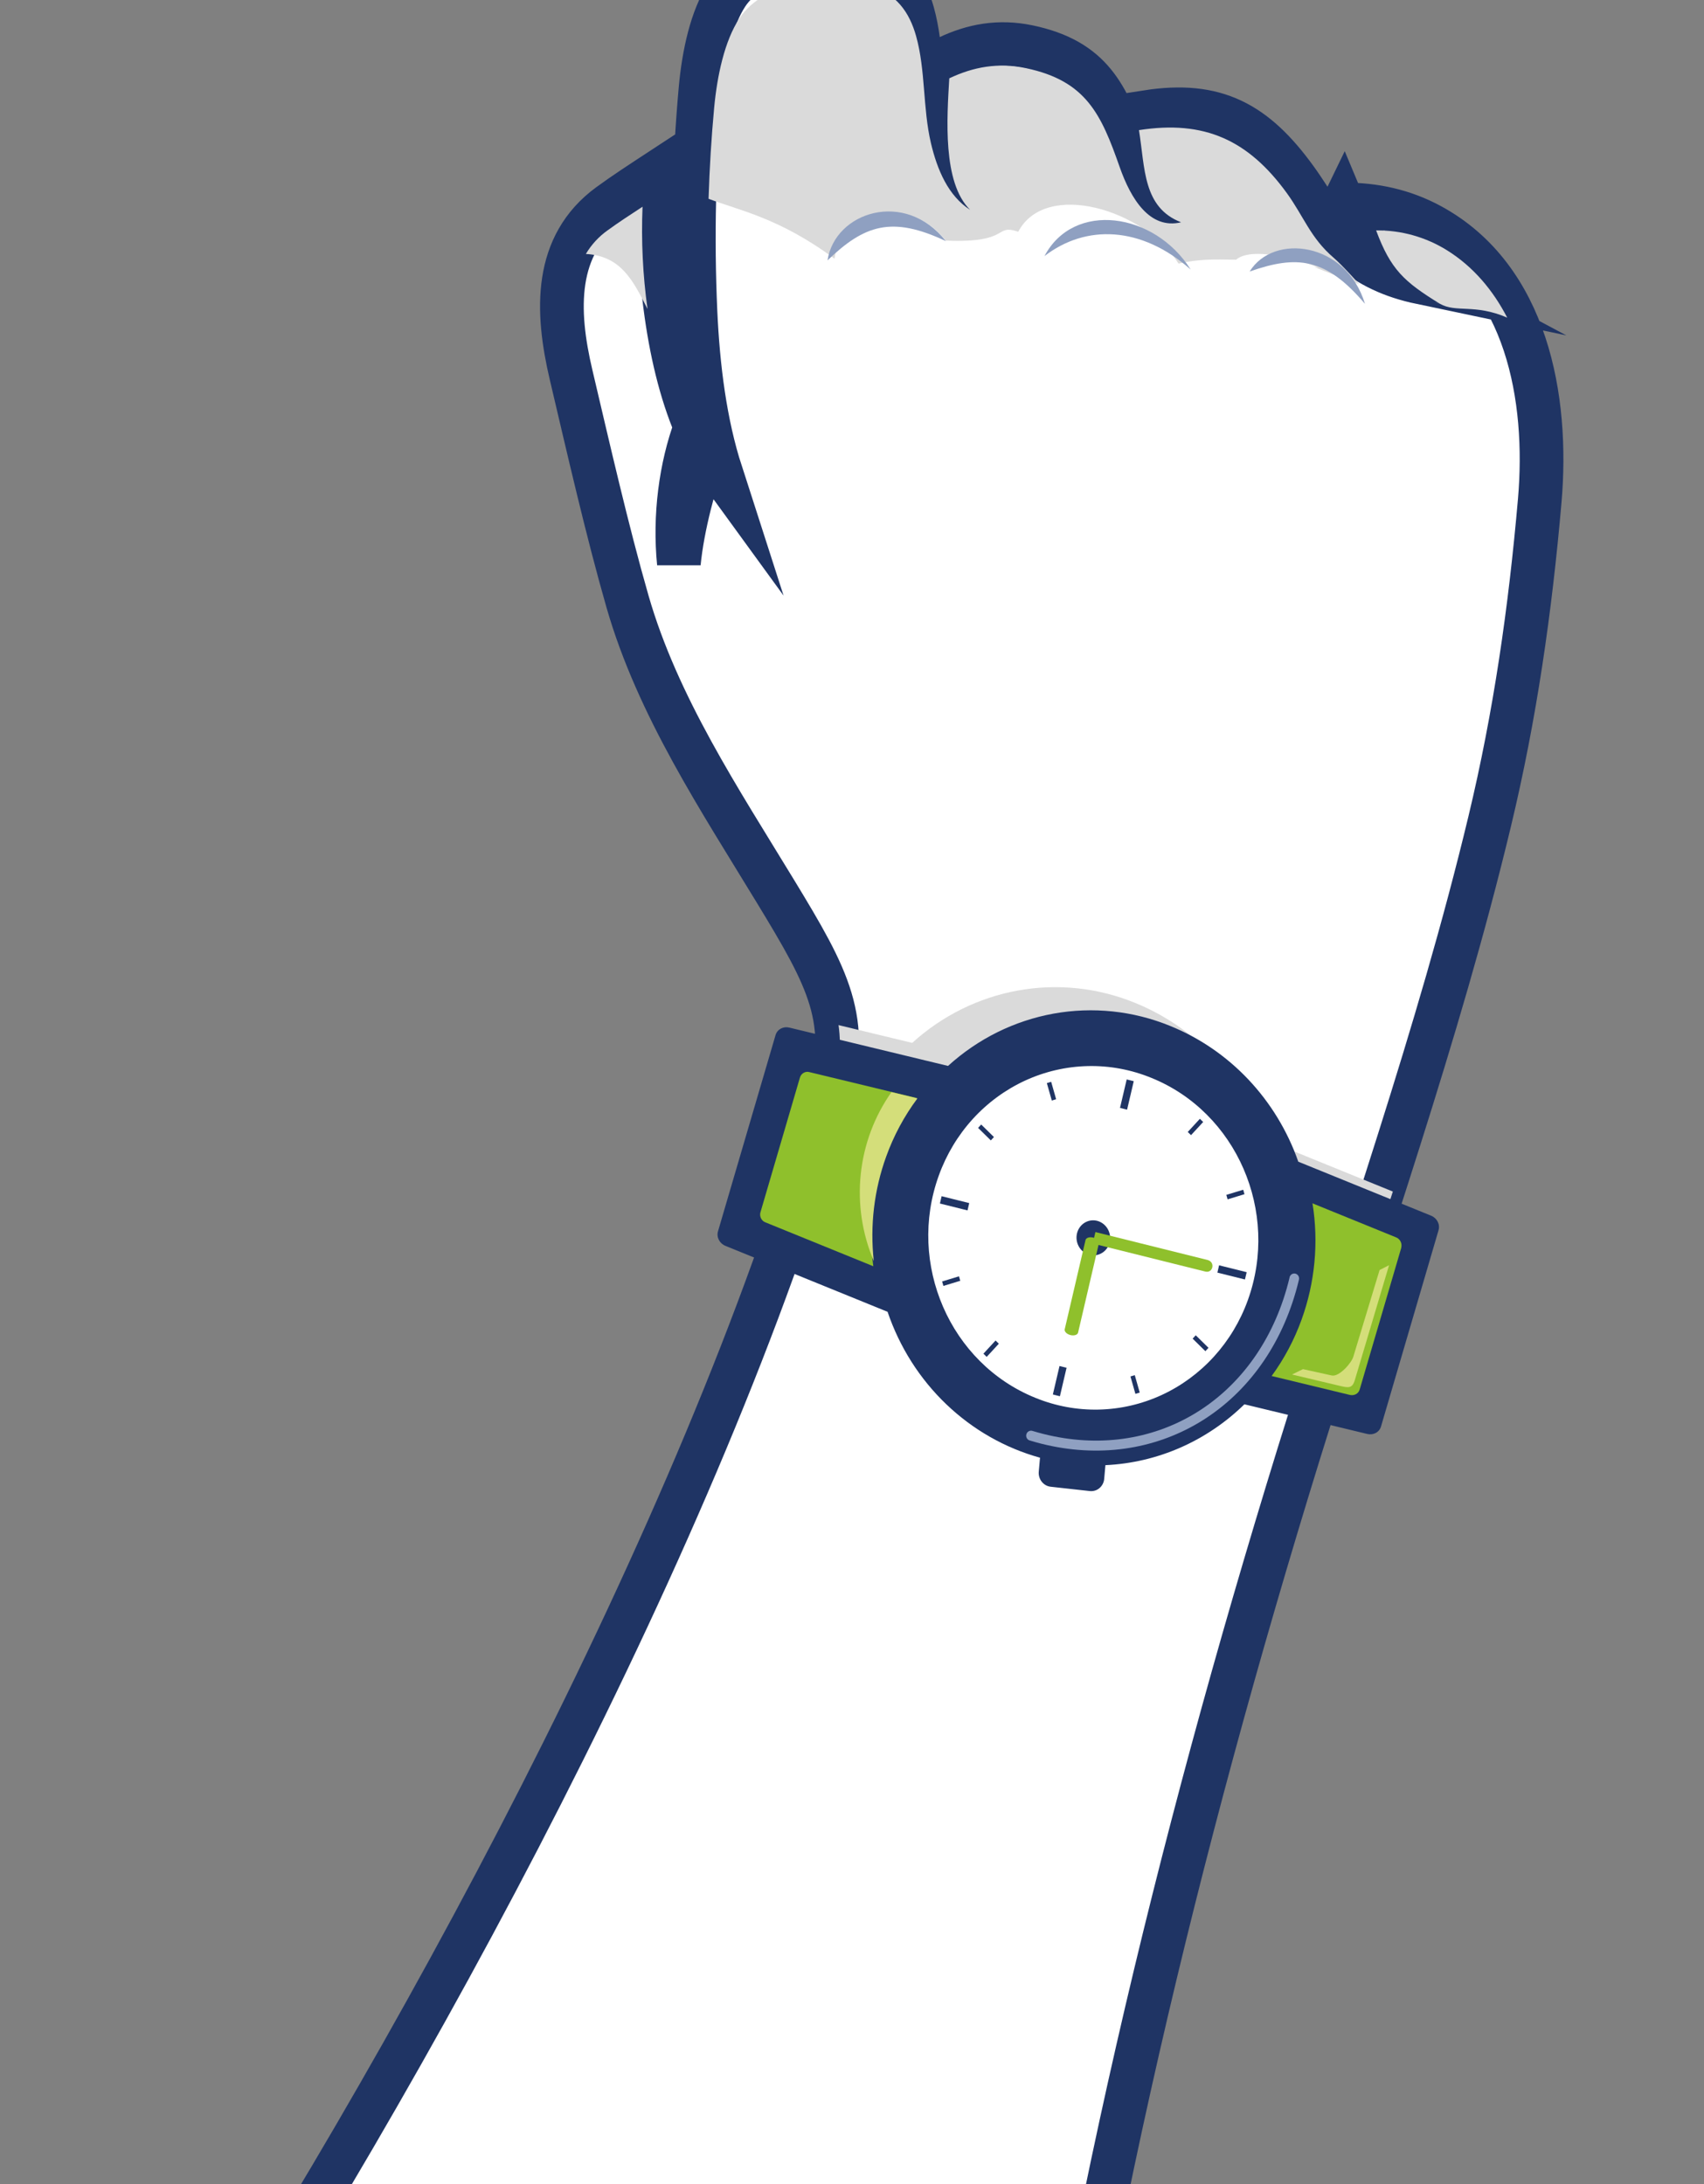
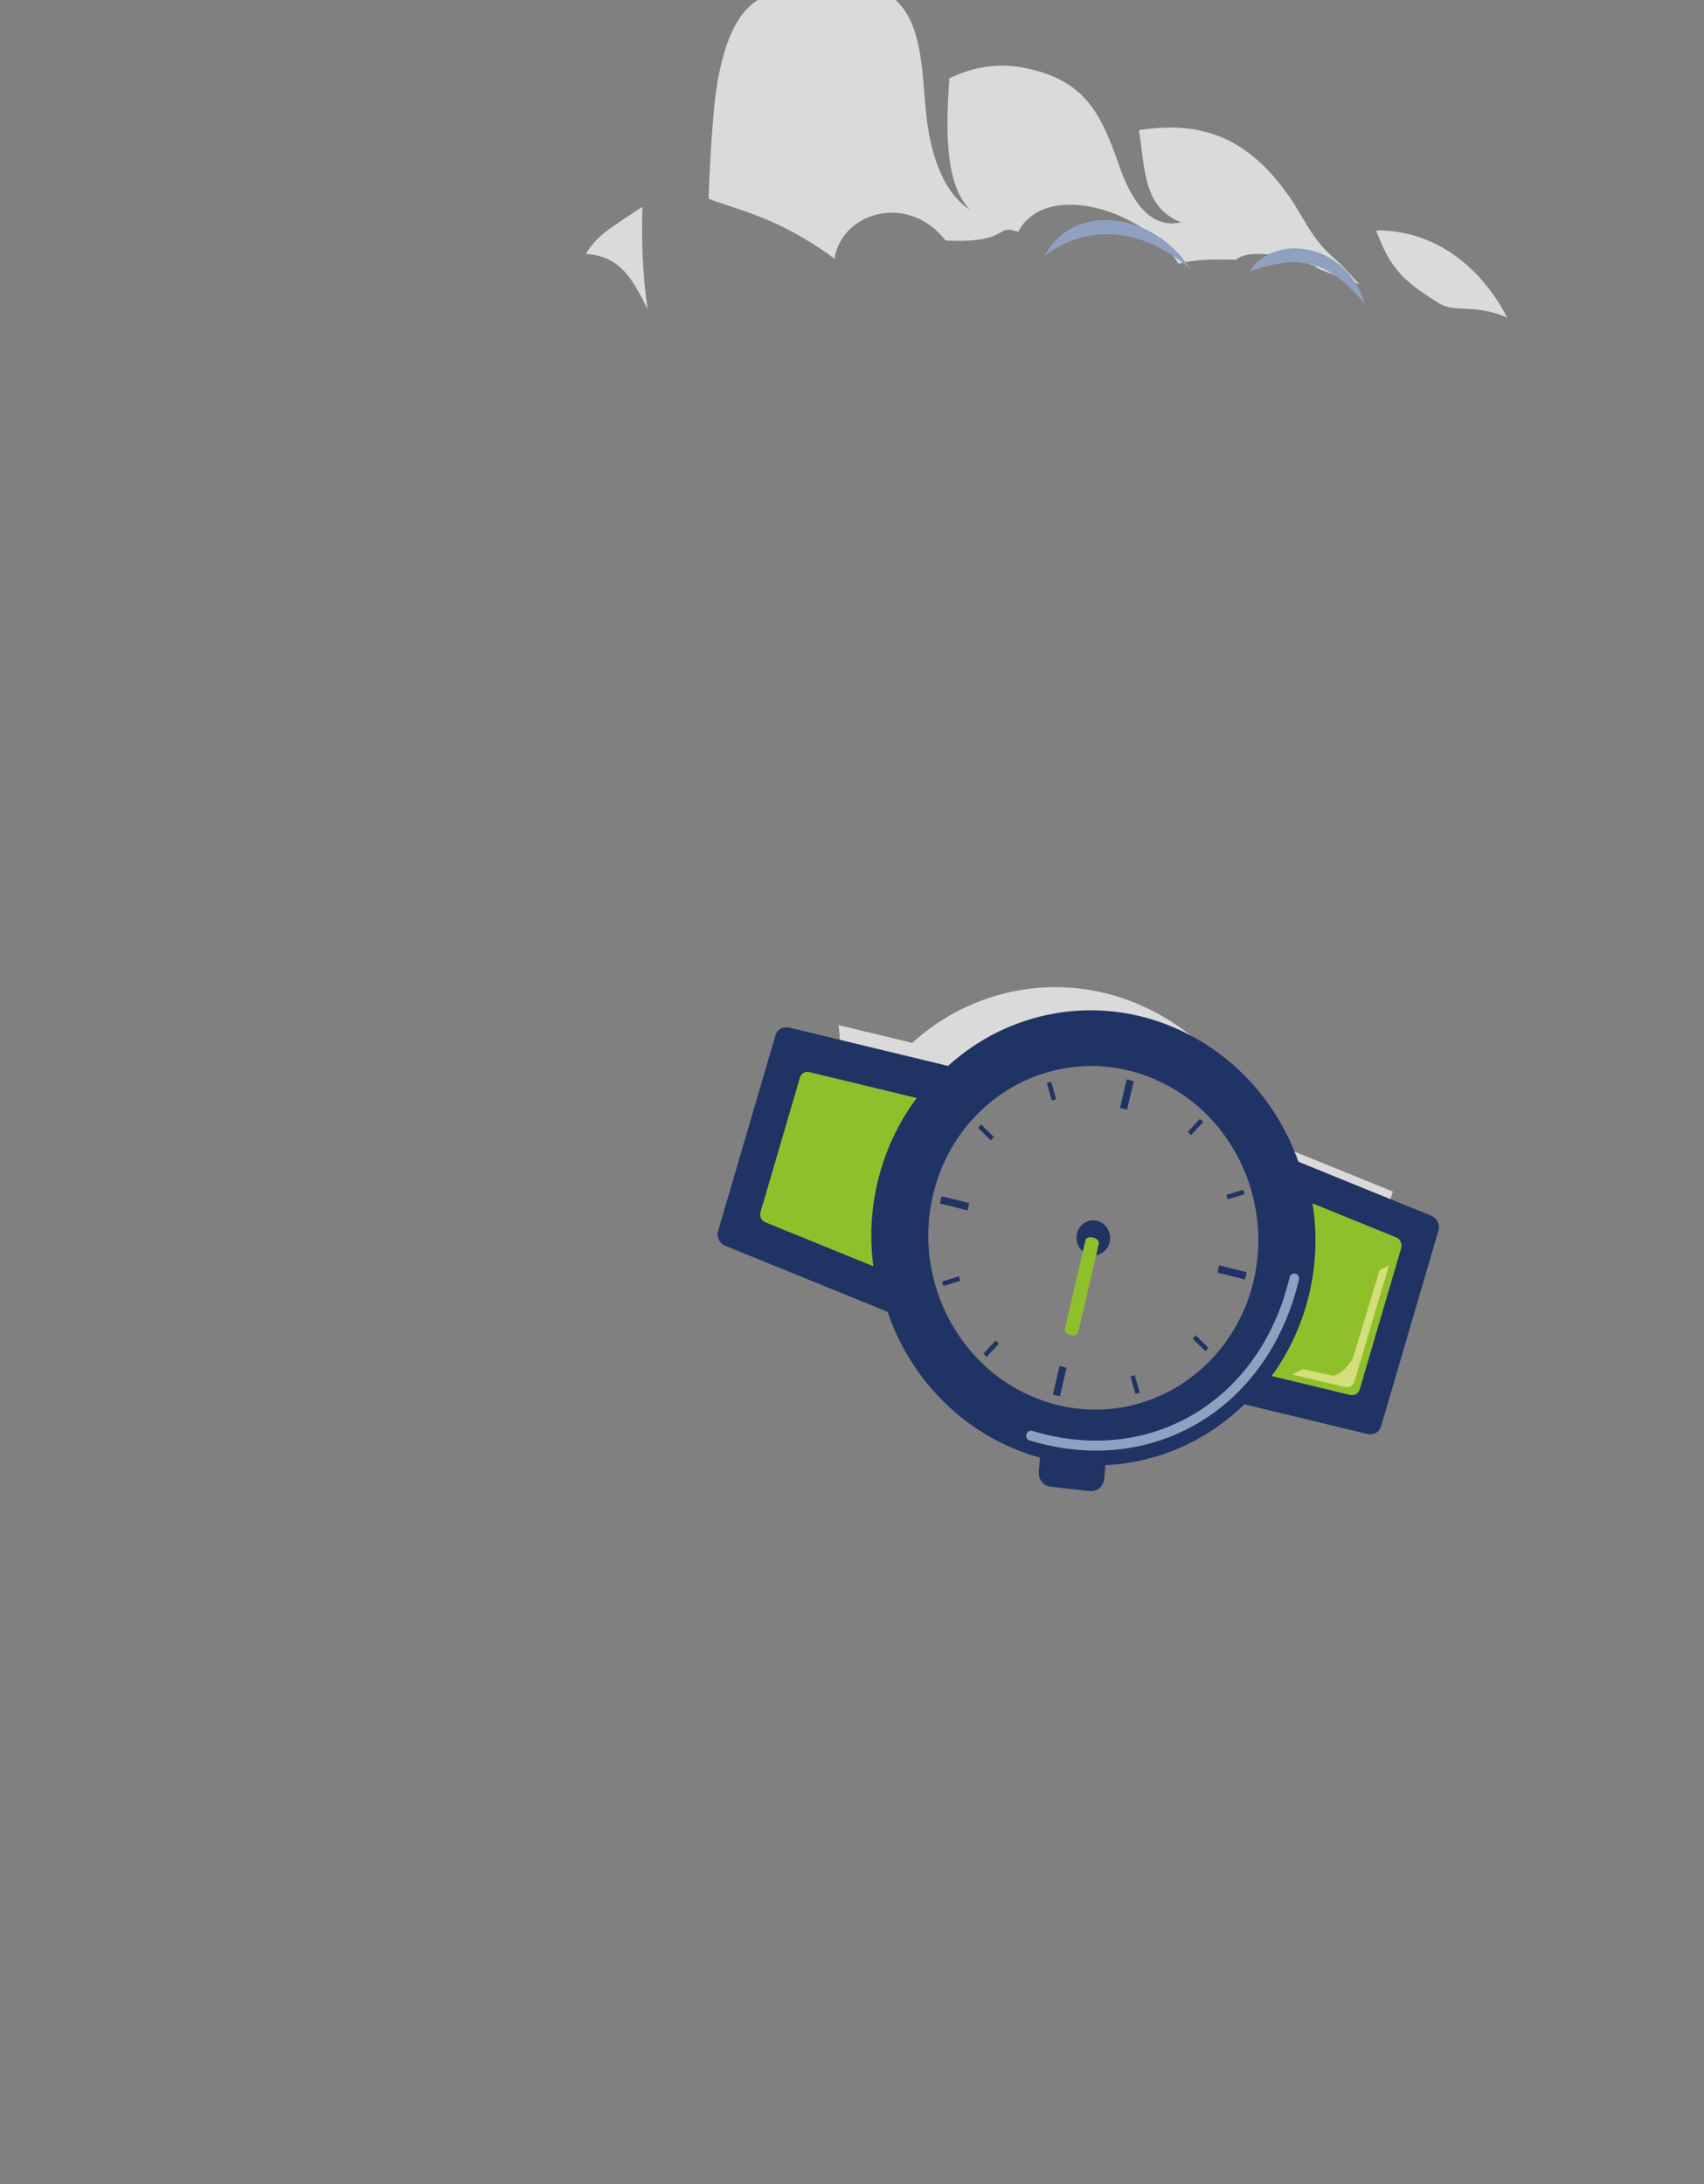
<svg xmlns="http://www.w3.org/2000/svg" width="78" height="100" viewBox="0 0 78 100" fill="none">
  <rect x="0" y="0" width="78" height="100" fill="#808080" stroke="none" />
-   <path fill-rule="evenodd" clip-rule="evenodd" d="M61.483 9.363C62.914 9.349 64.26 9.653 65.48 10.315C69.888 12.705 70.889 18.224 70.481 22.921C70.047 27.916 69.355 32.756 68.187 37.619C65.841 47.399 62.411 56.975 59.441 66.589C53.877 84.599 49.498 102.92 47.038 121.689L7.559 111.846C18.791 94.736 32.148 70.257 37.899 50.432C38.977 46.715 37.937 44.827 35.501 40.818C32.958 36.631 30.103 32.336 28.725 27.545C27.787 24.278 26.926 20.492 26.14 17.157C25.448 14.219 25.359 11.227 27.883 9.38C28.613 8.846 29.404 8.334 30.193 7.817C30.04 11.908 30.479 16.351 31.839 19.545C31.158 21.377 30.86 23.645 31.075 25.784C31.246 24.058 31.778 22.158 32.317 20.543C32.52 20.923 32.748 21.287 33 21.633C32.277 19.39 31.951 16.842 31.834 14.26C31.683 10.856 31.762 7.445 32.068 4.052C32.21 2.496 32.568 0.827 33.278 -0.253C34.477 -2.077 37.493 -2.363 39.458 -1.852C40.833 -1.495 41.466 -0.534 41.78 0.594C42.243 2.248 42.097 4.05 42.493 5.743C42.797 7.044 44.24 9.046 44.379 8.968C44.519 8.89 43.269 4.523 43.38 2.632C44.533 2.082 45.722 1.858 47.072 2.142C49.97 2.754 50.686 4.37 51.573 6.9C52.119 8.458 53.028 9.926 54.529 9.568C52.687 8.85 52.798 6.961 52.503 5.127C55.652 4.634 57.456 5.629 59.311 8.185C60.127 9.311 60.665 10.443 61.763 11.387C62.663 12.161 63.711 12.656 65.034 12.934C63.045 11.873 62.286 11.287 61.485 9.359L61.483 9.363Z" fill="white" stroke="#1F3464" stroke-width="2" stroke-miterlimit="10" />
  <path fill-rule="evenodd" clip-rule="evenodd" d="M32.433 9.101C33.821 9.63 35.684 9.975 38.197 11.845C38.517 9.751 41.535 8.78 43.289 11.016C46.315 11.141 45.481 10.234 46.609 10.611C47.865 8.226 52.389 9.597 53.948 12.069C54.861 11.857 55.531 11.874 56.58 11.891C57.519 11.084 60.798 12.384 60.26 12.237C59.722 12.09 62.221 13.016 62.221 13.016C62.221 13.016 61.459 12.154 61.039 11.794C59.991 10.896 59.679 9.912 58.904 8.841C57.142 6.414 55.132 5.489 52.136 5.958C52.417 7.701 52.311 9.496 54.064 10.178C52.636 10.518 51.77 9.123 51.251 7.643C50.407 5.239 49.725 3.703 46.967 3.122C45.683 2.852 44.553 3.065 43.453 3.586C43.348 5.385 43.133 8.359 44.407 9.607C43.411 8.976 42.901 7.779 42.611 6.545C42.235 4.935 42.373 3.223 41.934 1.652C41.634 0.58 41.031 -0.333 39.722 -0.673C37.853 -1.158 34.983 -0.887 33.842 0.846C33.168 1.872 32.828 3.458 32.69 4.937C32.564 6.293 32.478 7.696 32.434 9.102L32.433 9.101ZM58.547 11.98C58.434 11.963 58.319 11.953 58.204 11.949C58.317 11.958 58.432 11.968 58.547 11.98Z" fill="#DADADA" />
  <path fill-rule="evenodd" clip-rule="evenodd" d="M62.992 10.55C63.658 12.348 64.281 12.904 65.906 13.906C66.659 14.335 67.492 13.897 68.992 14.543C68.342 13.289 67.448 12.219 66.25 11.468C65.269 10.854 64.14 10.536 62.992 10.55ZM65.662 13.841C65.742 13.867 65.823 13.889 65.906 13.906C65.823 13.886 65.742 13.863 65.662 13.841Z" fill="#DADADA" />
  <path fill-rule="evenodd" clip-rule="evenodd" d="M26.817 11.628C27.07 11.203 27.405 10.838 27.802 10.554C28.311 10.182 28.864 9.824 29.412 9.465C29.348 11.03 29.424 12.597 29.64 14.147C28.973 12.833 28.427 11.722 26.817 11.627L26.817 11.628Z" fill="#DADADA" />
  <path fill-rule="evenodd" clip-rule="evenodd" d="M63.757 54.556L59.247 52.722C59.332 52.922 59.41 53.124 59.482 53.328L63.612 55.007L63.757 54.556ZM38.446 47.732L43.394 48.927C44.765 47.682 46.443 46.852 48.242 46.528C50.041 46.205 51.892 46.4 53.59 47.093C54.024 47.267 54.446 47.472 54.854 47.706C53.989 46.946 53.008 46.34 51.95 45.914C50.252 45.221 48.402 45.026 46.603 45.35C44.804 45.674 43.127 46.504 41.756 47.749L38.384 46.935C38.42 47.199 38.441 47.464 38.446 47.73L38.446 47.732Z" fill="#DADADA" />
  <path fill-rule="evenodd" clip-rule="evenodd" d="M65.848 56.326C65.929 56.049 65.771 55.767 65.508 55.661L59.43 53.189C58.936 51.781 58.156 50.498 57.144 49.426C56.131 48.354 54.909 47.517 53.559 46.971C51.867 46.28 50.022 46.086 48.229 46.409C46.435 46.733 44.763 47.561 43.396 48.804L36.134 47.05C35.862 46.984 35.584 47.116 35.5 47.394L32.866 56.377C32.786 56.655 32.944 56.936 33.206 57.042L40.628 60.062C41.177 61.678 42.099 63.132 43.316 64.295C44.531 65.459 46.004 66.299 47.606 66.742L47.549 67.383C47.535 67.548 47.583 67.713 47.685 67.841C47.786 67.97 47.932 68.052 48.092 68.071L49.889 68.27C49.967 68.278 50.047 68.27 50.122 68.247C50.198 68.224 50.268 68.185 50.329 68.133C50.39 68.081 50.44 68.017 50.477 67.945C50.514 67.874 50.537 67.795 50.544 67.714L50.6 67.083C52.976 66.975 55.235 65.986 56.962 64.297L62.581 65.654C62.854 65.72 63.135 65.588 63.216 65.311L65.849 56.326L65.848 56.326ZM57.119 59.529C58.58 55.484 56.604 50.925 52.698 49.349C51.777 48.972 50.792 48.789 49.801 48.811C48.81 48.833 47.833 49.058 46.927 49.474C46.022 49.891 45.205 50.49 44.526 51.236C43.848 51.982 43.32 52.861 42.974 53.821C41.509 57.867 43.489 62.425 47.395 64.001C48.316 64.378 49.301 64.561 50.292 64.539C51.283 64.518 52.26 64.292 53.166 63.876C54.072 63.459 54.888 62.86 55.567 62.114C56.246 61.367 56.773 60.489 57.119 59.529ZM50.768 56.967C50.839 56.767 50.831 56.546 50.747 56.352C50.663 56.158 50.508 56.006 50.317 55.928C50.223 55.889 50.123 55.871 50.022 55.873C49.92 55.875 49.821 55.898 49.728 55.941C49.636 55.983 49.553 56.044 49.484 56.12C49.414 56.197 49.361 56.286 49.325 56.384C49.254 56.584 49.261 56.804 49.346 56.998C49.43 57.192 49.584 57.345 49.776 57.422C49.87 57.461 49.97 57.479 50.071 57.477C50.172 57.475 50.271 57.453 50.364 57.41C50.456 57.368 50.539 57.308 50.609 57.232C50.678 57.156 50.732 57.067 50.768 56.97L50.768 56.967ZM48.344 50.329L48.117 49.531L47.919 49.591L48.146 50.389L48.344 50.329ZM45.497 52.06L44.914 51.487L44.772 51.641L45.355 52.215L45.497 52.06ZM44.365 55.084L43.102 54.769L43.024 55.104L44.288 55.419L44.366 55.084L44.365 55.084ZM43.898 58.437L43.125 58.673L43.184 58.877L43.956 58.642L43.898 58.437ZM45.572 61.376L45.016 61.979L45.165 62.126L45.721 61.523L45.572 61.376ZM48.499 62.544L48.194 63.847L48.517 63.928L48.822 62.624L48.499 62.544ZM51.746 63.022L51.973 63.82L52.171 63.76L51.944 62.962L51.746 63.022ZM54.593 61.291L55.176 61.865L55.319 61.711L54.735 61.137L54.593 61.291ZM55.726 58.268L56.987 58.582L57.066 58.248L55.803 57.933L55.726 58.268ZM56.193 54.913L56.965 54.678L56.908 54.473L56.134 54.709L56.193 54.913ZM54.519 51.974L55.075 51.371L54.925 51.225L54.369 51.828L54.519 51.974ZM51.592 50.807L51.897 49.503L51.574 49.423L51.268 50.726L51.592 50.807Z" fill="#1F3464" />
  <path fill-rule="evenodd" clip-rule="evenodd" d="M64.143 57.13L62.24 63.617C62.182 63.819 61.98 63.914 61.782 63.866L58.209 63.002C58.784 62.214 59.245 61.345 59.579 60.42C60.194 58.721 60.367 56.885 60.079 55.096L63.896 56.65C63.988 56.683 64.064 56.751 64.109 56.84C64.155 56.929 64.166 57.033 64.14 57.13L64.143 57.13Z" fill="#8FC02C" />
  <path fill-rule="evenodd" clip-rule="evenodd" d="M34.808 55.511L36.62 49.326C36.649 49.236 36.711 49.161 36.792 49.117C36.874 49.072 36.969 49.062 37.057 49.089L41.961 50.274C41.353 51.087 40.867 51.99 40.52 52.953C39.939 54.556 39.752 56.281 39.975 57.976L35.041 55.968C34.953 55.937 34.88 55.872 34.837 55.787C34.794 55.702 34.783 55.603 34.807 55.51L34.808 55.511Z" fill="#8FC02C" />
-   <path fill-rule="evenodd" clip-rule="evenodd" d="M40.808 50.004L41.995 50.291C41.391 51.1 40.909 51.998 40.564 52.956C40.012 54.482 39.818 56.121 39.998 57.739C39.465 56.49 39.259 55.117 39.401 53.759C39.543 52.401 40.028 51.105 40.808 50.002L40.808 50.004Z" fill="#D4DE7A" />
-   <path fill-rule="evenodd" clip-rule="evenodd" d="M55.171 58.219L50.019 56.936L50.142 56.411L55.27 57.688C55.648 57.781 55.521 58.309 55.171 58.219Z" fill="#8FC02C" />
  <path fill-rule="evenodd" clip-rule="evenodd" d="M48.999 61.127C48.831 61.085 48.713 60.965 48.737 60.861L49.689 56.778C49.713 56.674 49.871 56.622 50.039 56.664C50.207 56.706 50.324 56.826 50.301 56.93L49.349 61.014C49.325 61.118 49.167 61.169 48.999 61.127Z" fill="#8FC02C" />
  <path fill-rule="evenodd" clip-rule="evenodd" d="M62.481 13.912C60.684 11.788 59.361 11.674 57.202 12.432C58.29 10.666 61.623 11.068 62.481 13.912Z" fill="#8FA0C1" />
  <path fill-rule="evenodd" clip-rule="evenodd" d="M54.502 12.34C52.233 10.334 49.694 10.271 47.81 11.726C49.146 9.192 52.842 9.709 54.502 12.34Z" fill="#8FA0C1" />
-   <path fill-rule="evenodd" clip-rule="evenodd" d="M43.298 11.041C40.809 9.86 39.553 10.315 37.879 11.921C38.22 9.695 41.431 8.662 43.298 11.041Z" fill="#8FA0C1" />
  <path fill-rule="evenodd" clip-rule="evenodd" d="M63.584 57.928L62.017 63.187C61.899 63.584 61.719 63.546 61.301 63.446L59.143 62.933L59.644 62.687L60.959 62.977C61.299 63.053 61.864 62.405 61.947 62.121L63.15 58.15L63.581 57.929L63.584 57.928Z" fill="#D4DE7A" />
  <path d="M59.029 58.483C59.036 58.453 59.049 58.426 59.066 58.402C59.083 58.378 59.104 58.357 59.129 58.341C59.154 58.326 59.181 58.315 59.21 58.311C59.239 58.306 59.268 58.307 59.296 58.314C59.324 58.321 59.351 58.334 59.374 58.352C59.398 58.369 59.418 58.391 59.433 58.417C59.448 58.442 59.458 58.471 59.462 58.5C59.467 58.53 59.466 58.56 59.459 58.589C59.414 58.778 59.367 58.96 59.316 59.136C58.545 61.831 56.945 63.903 54.879 65.136C52.812 66.368 50.282 66.761 47.655 66.098C47.477 66.053 47.303 66.004 47.132 65.952C47.075 65.935 47.028 65.896 47 65.843C46.972 65.79 46.965 65.727 46.982 65.669C46.998 65.611 47.036 65.562 47.088 65.533C47.139 65.504 47.2 65.497 47.256 65.514C47.428 65.566 47.596 65.613 47.759 65.654C50.272 66.288 52.69 65.914 54.66 64.739C56.63 63.564 58.157 61.584 58.894 59.009C58.944 58.832 58.991 58.656 59.032 58.482L59.029 58.483Z" fill="#8FA0C1" />
</svg>